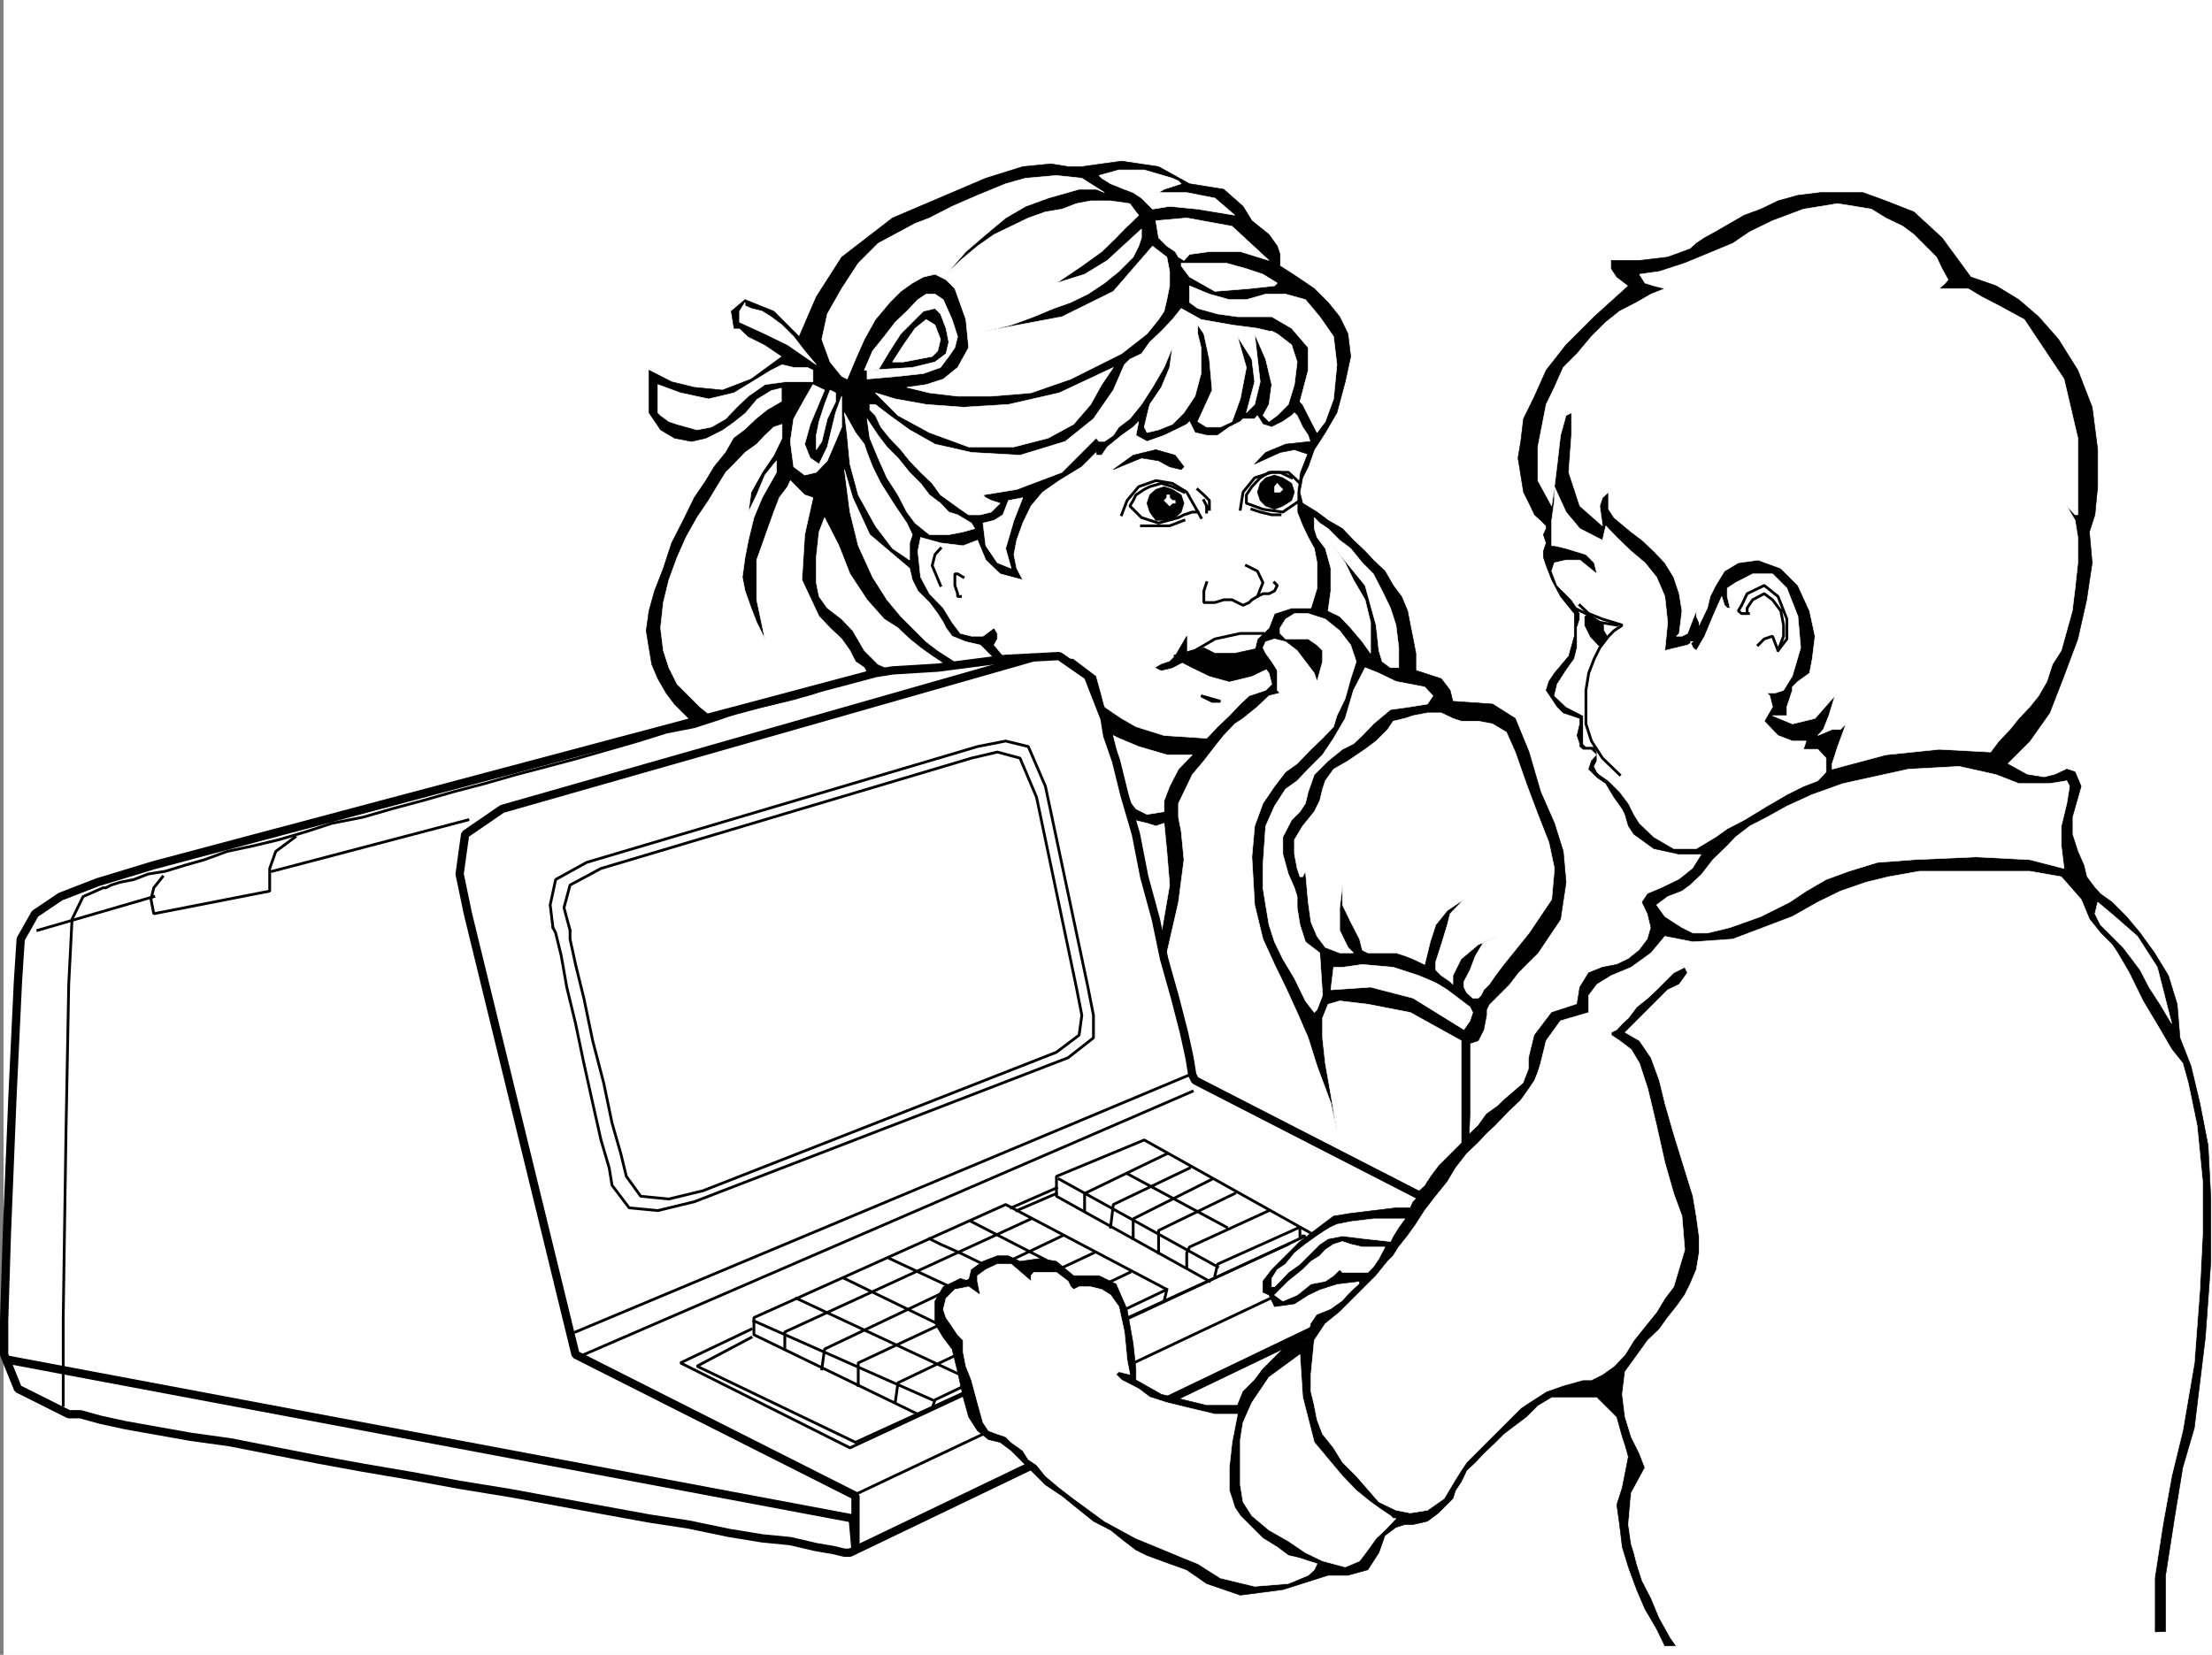
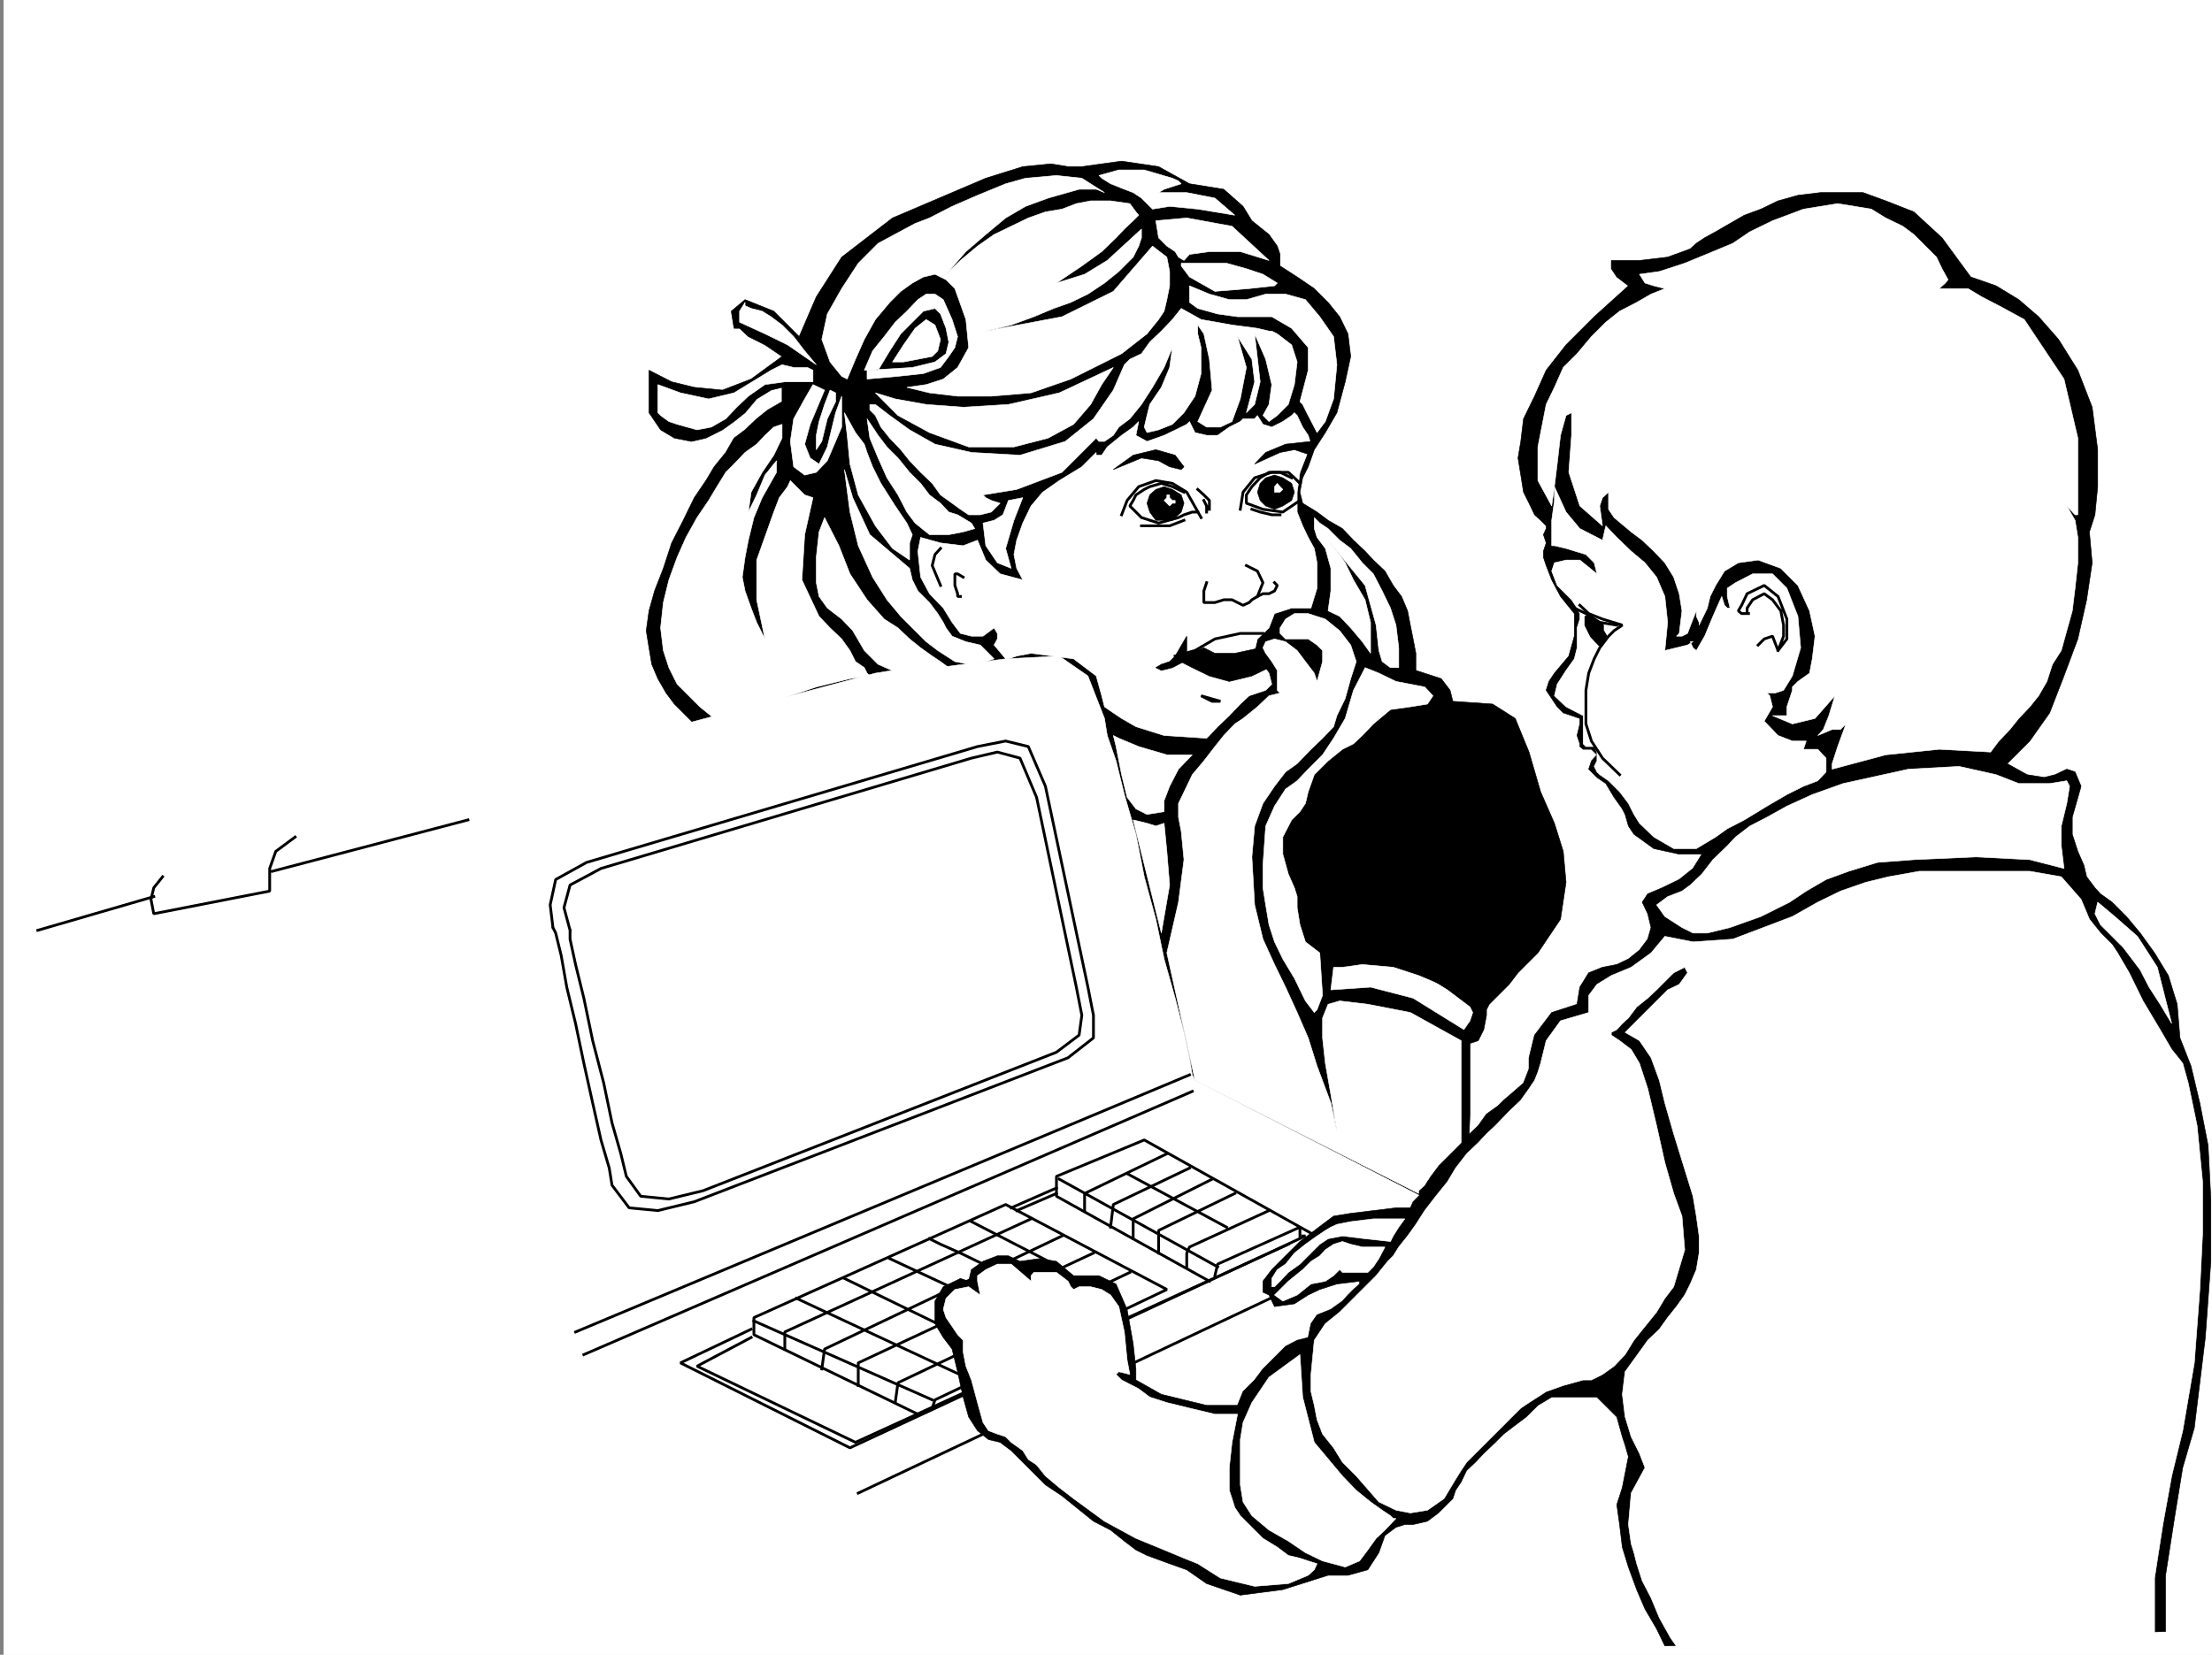
<svg xmlns="http://www.w3.org/2000/svg" width="3001.884" height="2246.297">
  <rect width="100%" height="100%" fill="#808080" stroke="none" />
  <defs>
    <clipPath id="a">
      <path d="M0 0h2997v2244.137H0Zm0 0" />
    </clipPath>
  </defs>
  <path fill="#fff" d="M4.869 2246.297h2997.015V0H4.87Zm0 0" />
  <g clip-path="url(#a)" transform="translate(4.869 2.16)">
    <path fill="#fff" fill-rule="evenodd" stroke="#fff" stroke-linecap="square" stroke-linejoin="bevel" stroke-miterlimit="10" stroke-width=".743" d="M.742 2244.137h2995.531V-2.16H.743Zm0 0" />
  </g>
  <path fill-rule="evenodd" stroke="#000" stroke-linecap="square" stroke-linejoin="bevel" stroke-miterlimit="10" stroke-width=".743" d="m1268.853 940.746-272.723 83.91-15.714-11.222-18.73-15.016-15.759-11.965-14.976-14.973-15.754-15.757-11.223-14.977-11.223-19.473-8.25-19.472-3.753-22.442-3.754-23.226 3.754-26.977 7.507-26.98 11.965-30.696 11.262-34.445 15.715-30.734 14.976-30.692 15.758-23.226 11.223-18.727 15.758-19.472 11.218-19.473 14.977-11.223 15.758-14.972 14.976-12.004 19.47-11.223v-19.473l-14.974 3.754-19.472 11.965-15.758 18.73-14.977 11.965-15.714 11.258-22.485 11.223-19.512 4.496-23.222-4.496-18.73-11.223-15.72-23.222V502.59l30.735 15.719 30.691 7.507 38.243 3.754 38.94-15.015 41.954-30.692-23.223-15.718-22.484-11.262-11.965-11.223h-7.508l-3.754-23.223 18.73-15.718 38.985 15.718 34.446 34.446 23.226-53.918 34.485-53.918 68.933-53.176 126.606-53.96 50.207-15.716 38.199-3.754 23.227 3.754h18.726l53.96-7.468 50.204 7.468 41.953 23.223 46.453 7.508 26.235 23.187 11.965 19.512 23.226 18.688 11.258 15.757 3.754 11.223v15.719l23.226 14.972 23.227 15.758 18.727 18.73 15.718 19.473 11.262 23.223 3.715 30.695-7.469 34.446-11.262 41.957-15.718 26.976-14.973 23.188-8.25 23.226-7.508 14.973-3.715 19.473 3.715 15.015 19.512 11.965 14.973 11.219 19.472 11.261 14.977 15.72 15.758 14.976 11.218 12.004 15.758 14.972 11.223 19.473 11.222 14.977 8.25 19.472 3.754 19.469 3.754 18.73 3.754 19.473v23.223l34.445 11.222 12.004 15.758 3.754 14.977 53.918 3.715 30.735 19.507 18.726 45.672 15.719 53.918 18.73 42.696 12.004 38.203 3.754 41.953-7.508 50.164-30.695 45.71-15.758 15.716-11.218 11.261-12.004 15.72-26.98 26.98-3.755 7.468v7.504l-3.715 19.473-7.507 14.976-11.22 3.754v95.871l-4.5 115.348-3.75 57.672-552.952-226.195zm0 0" />
  <path fill="#fff" fill-rule="evenodd" stroke="#fff" stroke-linecap="square" stroke-linejoin="bevel" stroke-miterlimit="10" stroke-width=".743" d="m1180.45 556.512 7.505 7.508 7.468 15.714 12.004 14.977 14.977 15.719 12.004 15.015 14.976 15.715 15.715 14.977 11.262 15.718 15.719 11.262 11.261 8.211 11.223 7.508h15.715l15.015-3.754 11.965-11.965-11.965-3.754-7.507-3.754-3.754-3.754 45.71-7.468 61.465-23.227 46.45-46.45 3.715 4.497h7.507l12.004-8.25 7.469-11.223 14.973-11.218 15.757-19.473 14.977-23.227 15.758-26.976 11.219-26.98-3.75 26.98-11.223 26.976-15.758 23.227-3.715 14.977-3.754 15.714 3.754 7.508 15.719-3.754 18.727-7.508 15.718-15.714 15.016-22.485 8.21-30.691v-35.23l-4.495-18.692v-12.004l8.25 12.004 7.508 34.45 3.754 41.952-19.512 42.66 12.004 7.504h18.726l15.758-7.504 11.223-30.695 8.25-42.695-12.004-41.957 19.472 30.734 3.754 30.692-11.222 41.957 11.222-11.223 7.508-30.734-7.508-65.141 14.977 34.45 8.25 34.444-3.754 26.981-8.21 14.977 8.21 8.21 11.258-8.21 14.976-14.977 8.25-26.98 3.754-30.692-7.507-23.226-19.473-14.977-7.504-3.754h-3.754l-15.719-3.754-34.449-4.496-41.992-7.465-26.942-15.015-12.003 15.015-14.973 15.715-15.758 14.977-11.223 15.718-15.757 7.508-7.47 7.469-14.972 34.484-26.98 38.946-38.239 30.691-61.425 18.73-65.926-3.753-49.461-11.223-34.445-19.473-26.98-19.468-19.473-14.977h-7.504zm0 0" />
  <path fill="#fff" fill-rule="evenodd" stroke="#fff" stroke-linecap="square" stroke-linejoin="bevel" stroke-miterlimit="10" stroke-width=".743" d="m1187.955 533.285 26.941 8.25 41.992 7.508 50.168 3.715 61.465-3.715 68.934-15.758 73.43-34.445-15.759 23.223-14.976 26.98-23.223 26.937-34.488 18.73-46.45 12.005h-61.425l-53.176-19.473-42.738-23.222zm-11.258 35.231 7.508 11.218 7.464 11.223 12.004 15.758 14.977 14.976 15.758 19.47 14.976 14.976 12.004 15.718 14.973 11.262 11.222 11.965 12.004 3.754 18.727 11.219 4.5 7.508-15.758 4.496-19.473 3.714h-26.195l-19.512-15.718-11.222-14.973-12.004-23.227-14.977-23.226-12.004-26.938-11.218-26.98zm211.297 107.094-12.004 30.69-11.223 38.204 7.508 26.976-18.77-7.503-15.718-23.188-3.754-30.734 15.015-3.754 11.965-7.465 7.508-19.473zm-242.032-115.344 15.016 26.976 11.965 15.719 3.754 11.223 7.508 19.472 11.218 22.48 19.473 30.696 15.758 23.223 7.469 15.718-3.715 11.262v23.227l-23.227-15.758-23.226-30.695-23.223-41.954-11.262-41.953-3.754-38.945zm0 0" />
  <path fill="#fff" fill-rule="evenodd" stroke="#fff" stroke-linecap="square" stroke-linejoin="bevel" stroke-miterlimit="10" stroke-width=".743" d="m1145.962 637.41 11.262 38.2 23.227 50.163 53.957 45.707 3.715 15.72 7.507 14.976 15.758 15.758 11.219 14.976 7.508 11.961 3.715 7.508 8.25 11.223 18.73 7.507 19.469 4.496 11.262 11.223 7.507 7.508-11.261 3.715-23.223 3.75-18.73-3.75-23.227-14.977-15.719-11.965-15.011-14.976-19.473-19.473-18.73-22.48-19.47-30.696-19.472-42.695-11.262-45.707zm0 0" />
  <path fill="#fff" fill-rule="evenodd" stroke="#fff" stroke-linecap="square" stroke-linejoin="bevel" stroke-miterlimit="10" stroke-width=".743" d="m1119.025 702.59 19.469 38.2 14.976 38.198 23.227 35.192 23.223 26.195 18.73 12.004 15.758 14.976 14.976 12.004 15.715 11.223 11.262 7.469 11.222 8.25-38.199 3.75-30.734 3.754-26.98-12.004-18.727-18.727-15.719-26.941-14.976-15.758-19.512-14.973-11.219-15.718-3.754-18.73v-34.446l3.754-34.45zm0 0" />
  <path fill="#fff" fill-rule="evenodd" stroke="#fff" stroke-linecap="square" stroke-linejoin="bevel" stroke-miterlimit="10" stroke-width=".743" d="m1103.267 675.61-11.223 50.163-3.754 61.426 23.227 49.461 14.973 15.719 15.758 14.976 11.222 15.72 7.508 14.976 11.965 8.25 3.754 7.504 3.754 3.754-26.98 3.714-45.708 11.262-46.453 15.719-41.953 11.223-34.445 12.003-15.758 3.75-19.473-15.753-14.976-14.977-15.758-15.719-11.219-22.48-7.508-23.227-3.754-30.695 3.754-34.445 7.508-30.735 11.219-30.691 12.004-26.98 14.976-26.938 15.758-23.227 11.223-18.73 12.004-19.473 11.218-11.258 14.977-15.718 15.758-11.223 11.222-12.004 12.004-11.223 11.22-3.754v18.73l-11.22 23.227-15.757 23.223-14.977 26.942-3.754 26.98 11.262-23.227 11.222-26.94 12.004-15.013 3.715-4.457v15.715l-19.473 34.45-11.222 26.98-7.508 30.691-4.496 23.227-3.754 26.976 3.754 18.692 8.25 23.226 7.508 19.47 11.222 22.483-11.222-53.175v-53.918l23.226-65.18 7.465-19.473 11.262-14.976 3.754-8.25 11.965 12.004 7.507 7.468zm0 0" />
  <path fill="#fff" fill-rule="evenodd" stroke="#fff" stroke-linecap="square" stroke-linejoin="bevel" stroke-miterlimit="10" stroke-width=".743" d="m1119.025 529.57-15.758-7.508-11.223 19.473-14.976 26.98-4.496 30.692 4.496 34.45 14.976 11.257 15.72-3.754 14.972-15.715 11.262-26.238 8.25-19.473v-41.953l-8.25 22.485-11.262 46.449-11.219 23.187-12.004-8.21-7.469-18.731 7.47-26.98zm-15.758-26.98v15.719h-38.203l-26.977 3.754-22.484 15.718-15.719 14.977-14.972 15.758-19.512 11.218-19.473 3.754-26.98-7.508-11.219-3.75-11.262-8.21-3.715-3.754v-38.203l30.696 11.222 38.238 8.25 34.445-8.25 30.735-18.73 19.472-11.965 14.973-7.504 15.758 3.754h18.73zm0 0" />
  <path fill="#fff" fill-rule="evenodd" stroke="#fff" stroke-linecap="square" stroke-linejoin="bevel" stroke-miterlimit="10" stroke-width=".743" d="m1126.49 529.57-7.465 19.473-7.508 23.187-3.754 18.727v19.473l7.508-11.223 7.465-30.691 11.262-23.227v-12.004zm-18.727-34.484-15.719-18.73-14.976-19.473-15.758-15.719-14.973-11.219-12.004-7.508-14.976-3.753-8.25-3.715v-4.496l-7.469 11.964v14.973l34.45 15.758 30.73 14.977zm65.18 7.504h18.726l15.758-26.235 14.977-23.187 15.719-15.758 15.011-14.973 15.719-3.753 7.508 7.507 7.469 19.47 3.754 18.73-3.754 15.718-14.977 11.262-30.73 7.469-61.426 3.75v11.965l41.953-3.715 34.484-3.75 23.227-8.25 11.223-14.977 8.25-12.004 3.753-14.976-7.507-23.184-11.965-26.98-11.262-7.508h-11.965l-11.258 7.508-14.976 15.718-15.758 14.973-14.976 19.473-15.715 19.472zm0 0" />
  <path fill="#fff" fill-rule="evenodd" stroke="#fff" stroke-linecap="square" stroke-linejoin="bevel" stroke-miterlimit="10" stroke-width=".743" d="m1211.181 491.371 14.977-23.226 15.719-22.485 15.011-11.96 11.965 7.464 7.508 19.473-3.754 15.718-7.508 7.508-19.469 3.754-19.472 3.754zm0 0" />
  <path fill="#fff" fill-rule="evenodd" stroke="#fff" stroke-linecap="square" stroke-linejoin="bevel" stroke-miterlimit="10" stroke-width=".743" d="m1391.748 241.91 41.953-3.71 34.445 3.71 30.734 19.512-11.222-4.496h-23.227l-41.992 11.965-30.691 11.222-26.98 15.758-26.981 22.442-26.977 23.226-26.98 30.73 19.511-18.726 23.227-19.473 22.48-15.757 23.227-11.223 23.223-11.219 23.226-8.25 22.485-3.754 19.468-7.469 19.473-3.753h26.98l26.196 3.753 8.25 11.223 3.754 4.496-7.508 7.508-11.965 11.219-11.258 11.965-19.472 18.73-26.981 19.473-34.445 23.222 38.199-11.964 30.734-18.727 46.45-42.7v11.966l-3.754 11.261-7.508 14.977-19.469 19.473-19.473 15.714-22.484 14.977-23.223 11.262-23.226 8.21-26.98 11.262-30.692 11.219-34.488 8.25 103.422-19.469 69.675-34.449 53.176-61.426 19.473 14.977 3.754 19.473v19.468l-3.754 18.73-3.715 15.72-7.508 11.261-15.719 19.469-34.484 26.941-68.934 34.446-53.96 18.73-53.919 4.496h-45.707l-38.199-4.496-30.734-7.469 26.234-3.754 23.227-7.507 19.472-15.715 14.977-26.98-3.754-38.16-14.976-41.958-12.004-12.004-14.977-7.468-15.719 3.714-15.011 8.25-15.72 11.262-14.976 14.977-19.472 23.226-15.012 26.938-11.965 26.98-11.262 26.938-7.468-3.715-15.758-19.469-11.219-30.734 7.465-34.446 19.512-34.449 22.484-34.445 26.937-26.98 50.208-26.977 19.511-7.469 30.692-15.758 34.488-14.976 38.2-15.719zm99.625-3.71 26.98-7.509h34.484l38.2 11.22 8.25 3.753 3.753 3.754-23.222 7.508-7.508 4.496h38.2l38.241 7.469 26.938 23.226-50.203-8.25-38.2-3.754-23.226 3.754-14.977-14.976-11.261-7.47-11.965-4.495-18.727-7.508-12.004-7.508zm77.183 61.425 41.953-3.754 61.465 11.219 50.168 46.453-38.945-12.004h-41.953l-26.98 3.754-7.509 8.25-7.468-4.496-4.496-7.508-11.258-7.469-11.223-11.261zm38.199 57.672h57.711l26.98 7.469 22.485 7.504 19.469 11.964-3.754 3.754-34.445 3.754-46.45 3.754-34.488-19.512-11.222-14.972v-3.715zm0 0" />
  <path fill="#fff" fill-rule="evenodd" stroke="#fff" stroke-linecap="square" stroke-linejoin="bevel" stroke-miterlimit="10" stroke-width=".743" d="m1614.263 387.988 26.98 11.223 26.977 7.508h23.227l26.199-7.508h26.977l26.98 7.508 19.473 23.226 18.726 26.938 4.496 38.203-4.496 46.45-11.222 30.694-11.22 15.012-12.003-23.222-7.508-14.977-3.715-3.754 11.223-42.7v-30.73l-22.484-26.199-26.977-15.715h-46.453l-26.977-3.754-26.98-7.507-11.223-8.211zM1760.38 564.02l7.47 15.714 7.507 11.223 3.754 12.004-14.977 38.2-3.754 26.94v26.981l7.47 18.727 7.507 15.718 8.25 14.977 3.754 19.473v34.484l-8.25 26.941h-26.238l-23.227 7.508-7.504 19.469-15.719 14.976-3.754 15.72 7.508 14.976 11.965 15.754 3.754 14.976-8.25 8.25-11.223 3.715-11.222 3.754-12.004 11.223-14.977 15.757-15.754 14.973-11.222 11.965-3.754 3.754-57.672-3.754-38.242-11.965-19.47-11.223-11.222-7.503-12.004-8.25-3.753-14.977-7.47-26.941-30.73-23.223-57.715-7.508-19.468 3.754-11.223 3.754h-3.754l-15.719-18.73 4.457-8.25v-7.508l-4.457-7.47-15.015 11.224h-15.719l-14.973-3.754-11.261-14.977-11.965-19.469-18.727-19.472-12.004-22.446-3.754-35.226 3.754-18.73 26.977 7.507 30.695 3.754 19.512-7.508 11.219 26.98 19.472 18.727 30.735 8.211-8.25-15.719-3.754-18.726 3.754-19.473 8.25-23.226 11.218-23.223 15.758-18.73 22.485-15.72 30.691-18.726 19.512-19.472v3.753h7.469l7.507-11.222 19.473-15.758 15.715-11.223 7.508-7.504-3.754 18.727 15.015 8.25 23.227-8.25 23.223-11.223 7.468-3.754 3.754-3.75 7.508 15.012 15.719 3.715h14.976l15.754-11.223 14.977-7.504 3.754-3.714h15.718l3.754-4.496 7.508 11.96 11.965 3.754 15.012-7.504 11.965-8.21 3.754-3.754zm0 0" />
  <path fill="none" stroke="#000" stroke-linecap="square" stroke-linejoin="bevel" stroke-miterlimit="10" stroke-width="3.754" d="m1522.107 698.836 7.504-19.473 15.719-18.73 23.226-8.25 22.48 3.754 19.473 11.965 19.473 34.488" />
  <path fill="none" stroke="#000" stroke-linecap="square" stroke-linejoin="bevel" stroke-miterlimit="10" stroke-width="3.754" d="m1606.755 668.102-15.718-7.47-14.973-4.495-15.758 4.496-7.469 3.754-11.261 7.468-3.754 7.508-4.496 7.47 15.757 15.757 23.227 7.465 26.977-7.465 7.468-3.754 11.262-3.754h7.469m0-30.695 8.25 7.468 7.508 7.508v11.965m-7.508-11.965 3.754 7.469v8.25" />
  <path fill-rule="evenodd" stroke="#000" stroke-linecap="square" stroke-linejoin="bevel" stroke-miterlimit="10" stroke-width=".743" d="m1579.818 660.633-11.262 3.754-8.25 7.468-3.715 11.262 3.715 11.965 8.25 11.219h22.48l12.004-11.219 3.715-11.965-3.715-11.262-12.003-7.468zm149.828-15.719-12 3.715-7.469 7.508-3.754 11.965 3.754 11.261 7.469 7.469 12 4.496 11.262-4.496 11.965-7.469 3.753-11.261-3.753-11.965-11.965-7.508zm0 0" />
  <path fill="#fff" fill-rule="evenodd" stroke="#fff" stroke-linecap="square" stroke-linejoin="bevel" stroke-miterlimit="10" stroke-width=".743" d="M1733.4 668.102h3.754l3.754-3.715-3.754-3.754-3.754-4.496-3.754 4.496v7.469zm-146.113 18.73 3.75-3.715h3.754v-3.754h-3.754l-3.75-3.754v-3.754h-3.754v3.754l-3.715 3.754 3.715 3.754zm0 0" />
  <path fill="none" stroke="#000" stroke-linecap="square" stroke-linejoin="bevel" stroke-miterlimit="10" stroke-width="3.754" d="m1683.197 691.328 3.754-23.226 15.718-19.473 23.227-7.469h22.48l8.25 7.469 7.508 7.508" />
  <path fill="none" stroke="#000" stroke-linecap="square" stroke-linejoin="bevel" stroke-miterlimit="10" stroke-width="3.754" d="m1752.873 648.629-15.72-7.469h-15.01l-11.966 7.469-11.262 12.004-7.468 11.222v11.262l22.484 8.211 26.977 3.754 23.226-15.719M1606.755 706.3l-19.468 7.509h-38.204m149.833-22.481 11.261 3.754 15.719 3.754h11.258m-99.664 92.117-3.754 11.223v15.758h15.016l11.964-3.754h11.258l7.469 3.754 7.508 3.714 8.25-3.714 3.715-3.754 7.507-4.496 7.508-3.754h8.211l7.504-3.754 3.754-7.469-3.754-3.754" />
  <path fill="none" stroke="#000" stroke-linecap="square" stroke-linejoin="bevel" stroke-miterlimit="10" stroke-width="3.754" d="m1691.447 767.73 14.976 7.504 7.508 15.72-7.508 18.73m-111.633 80.898 26.981-7.508 26.98-15.719 34.446-7.507h30.734" />
  <path fill-rule="evenodd" stroke="#000" stroke-linecap="square" stroke-linejoin="bevel" stroke-miterlimit="10" stroke-width=".743" d="m1594.79 894.336 23.227 11.965 23.227 11.258 26.976 7.468 30.695-7.468 23.227-11.258 3.754-4.5h-3.754l-11.965-22.442-34.488 7.47h-26.938l-15.015-7.47zm0 0" />
  <path fill-rule="evenodd" stroke="#000" stroke-linecap="square" stroke-linejoin="bevel" stroke-miterlimit="10" stroke-width=".743" d="M1610.51 863.602v19.472l-3.755 14.977-15.718 8.25-14.973 3.75-7.508-3.75 7.508-4.5 11.223-3.75 7.504-7.469zm19.472 80.898 15.016 7.508h11.218zm0 0" />
  <path fill="none" stroke="#000" stroke-linecap="square" stroke-linejoin="bevel" stroke-miterlimit="10" stroke-width="3.754" d="m1629.982 944.5 15.016 7.508h11.218zM1276.36 744.504l-7.507 8.25-3.754 14.976 11.262 26.977m30.695-11.223-7.469-4.496h-3.754v15.719l3.754 11.223v3.754h3.754" />
  <path fill-rule="evenodd" stroke="#000" stroke-linecap="square" stroke-linejoin="bevel" stroke-miterlimit="10" stroke-width=".743" d="m1510.884 637.41 26.938-19.473 30.734-7.507 26.235 7.507 11.964 15.72-3.715 3.753-15.753-3.754-14.977-8.21-23.226-3.755zm191.786-7.508 14.976-15.718 26.977-11.223 34.488-3.754 4.496 7.508-4.496 11.222-22.485-7.507-19.472 3.754zm0 0" />
  <path fill="#fff" fill-rule="evenodd" stroke="#fff" stroke-linecap="square" stroke-linejoin="bevel" stroke-miterlimit="10" stroke-width=".743" d="m1783.607 702.59 7.469 7.465 11.257 7.508 15.72 15.718 14.976 11.223 15.758 19.473 14.972 15.011 12.004 23.188 11.223 23.226 7.508 23.223 3.754 30.734v26.942h-11.262l-11.223-8.25-4.496-14.977-3.754-34.449-14.972-53.918-50.207-61.426 11.964 14.977 11.262 15.719 11.223 23.222 15.758 26.98 7.464 30.692v41.957l-11.218-15.719-15.758-18.73-14.977-15.719-15.719-7.504 3.754-26.98V771.48l-7.507-26.976-11.22-14.977-3.753-11.965zm49.422 173.015 7.508 22.446-7.508 23.222-7.469 26.98-11.262 23.227-4.496 14.973-14.976 15.719-15.715 14.976-18.73 19.473-15.758 11.258-14.977 19.473-15.715 23.226-11.262 30.691-3.753 41.958 3.753 65.14 11.262 46.45 15.715 34.445 14.977 30.734 15.757 34.445 14.977 34.45 12.004 38.199 18.726 50.207 8.211 38.16-8.21-49.422-7.508-42.699-3.754-34.445v-26.98l7.508-18.688 15.718-4.496 38.242 4.496 57.672 11.218 68.934 38.204v138.57l-14.977 14.976-15.757 15.715-11.223 14.977-7.504 12.004-8.254 7.469v3.753l-303.414-153.546-38.238-173.016 15.754-68.895 7.468-57.672-3.714-38.203-3.754-19.472v-18.727l11.222-23.226 7.508-15.758 15.719-18.688 15.016-19.472 11.964-15.016 14.973-15.719 11.262-7.469 19.472-15.753 15.72-14.977 15.01-3.754-3.753-3.715v-26.98l-7.504-12-8.25-11.223-3.715-7.469 3.715-8.25 12-3.754 14.977 3.754 15.757 11.965 11.223 14.977 12.004 15.754 3.754 11.222 7.465-26.976v-14.977l-7.465-7.469-12.004-8.25h-30.734l-7.47-7.507v-7.47l7.47-12.003 12.004-7.465h18.73l23.223 7.465 19.472 15.758zm-314.676 126.567 26.977 11.262 38.203 11.222h34.484l-18.73 19.469-12 23.227-7.47 19.472v14.977l-23.226 3.75-15.015-7.504-11.965-15.719-7.504-30.734-7.508-38.16-3.715-15.016zm19.469 110.848 18.77 4.496 11.964 3.754 11.262-3.754 3.715 38.203 3.754 45.707-11.223 65.14zm0 0" />
  <path fill="#fff" fill-rule="evenodd" stroke="#fff" stroke-linecap="square" stroke-linejoin="bevel" stroke-miterlimit="10" stroke-width=".743" d="m1852.54 906.3 18.727 7.505 23.227 11.222 38.945 7.508 11.258 11.965-7.508 11.223-23.223 3.754-26.98 3.753-23.227 19.47-14.972 15.718-12.004 11.262-14.977 7.468-19.472 15.758-18.727 18.688-8.25 23.226-3.754 15.758-7.469 11.223-11.261 11.219-11.965 23.226v23.227l7.469 26.976 8.25 18.73 3.753 11.965v14.977l3.754 23.223 7.469 23.226 19.473 14.977 3.75 57.672-7.465 19.472-3.754 3.75-12.004-15.714-14.976-30.735-15.72-26.195-11.261-23.227-7.504-23.226-4.496-26.977-3.715-23.187v-30.735l3.715-53.176 12-26.976 14.977-23.188 15.757-11.261 14.977-15.719 19.469-19.469 14.976-22.484 15.758-26.942 11.223-38.199 12.004-23.226zm0 0" />
-   <path fill="#fff" fill-rule="evenodd" stroke="#fff" stroke-linecap="square" stroke-linejoin="bevel" stroke-miterlimit="10" stroke-width=".743" d="m1917.72 971.48 19.469-3.753h18.73l15.758 7.503 11.223 3.715h23.223l19.472 3.754 18.73 11.223 12.005 26.98 14.972 42.696 15.758 41.953 14.977 38.203 7.468 35.187-3.715 41.957-30.734 45.668-18.726 23.227-15.72 19.469-11.26 14.976-8.25 12.004-7.47 7.469-3.753 7.508-3.754 3.754h-7.504l-8.215-7.508-3.75-7.469v-7.508l8.25-15.719 7.465-19.468 11.261-18.73 19.473-7.509-26.98 11.262-23.223 19.473-11.223 22.441v12.004l-3.754-3.754-12.004-8.25-7.468-7.469v-11.257l7.468-23.188 8.25-26.98 3.754-14.973 18.73-19.473-22.484 14.973-15.718 19.473-7.508 23.226-7.504 30.692-15.719-7.465-11.261-4.496-11.965-3.754h-38.2l-7.507-3.754-3.754-14.977-12.004-23.226-11.223-23.223v-26.941l-3.754 30.695v30.73l11.262 23.188 7.469 7.508h-18.73l-19.473-7.508-11.22-14.977-8.25-19.472-3.753-26.938-3.754-41.957-3.754 7.47h-3.715l-3.754-11.224-3.753-19.468V1140l11.222-18.73 15.758-19.47 7.469-14.976 3.75-15.718 3.754-11.262 11.222-15.719 19.512-11.219 23.227-15.758 14.972-11.222 15.719-15.719 7.508-11.262 15.719-3.715zm0 0" />
  <path fill="#fff" fill-rule="evenodd" stroke="#fff" stroke-linecap="square" stroke-linejoin="bevel" stroke-miterlimit="10" stroke-width=".743" d="m1809.802 1313.016-3.715 30.695 53.918-3.715 57.715 14.977 68.934 42.695 8.25-12.004 3.715-11.223-3.715-7.503-30.735-23.227-12.004-7.469-7.468-3.754-19.512-8.25-34.445-11.222-41.953-3.754-26.98 3.754zM208.658 1174.445l-76.403 23.227-50.203 19.473-34.488 23.226-19.469 34.445-3.754 57.672-7.468 157.301-7.508 184.238-3.754 119.098v45.71l18.73 46.411 68.934 34.485h15.758l26.937 7.468 34.489 7.508 41.953 7.469 46.449 8.25 53.96 7.508 56.93 11.222 61.426 12 61.465 11.223 65.922 11.223 65.18 12.004 68.933 11.222 65.18 12.004 61.465 11.219 61.426 11.222 53.957 8.25 53.921 11.223 45.708 7.508 38.238 3.754 35.191 8.21 22.48 3.755 15.72 3.754h7.507l887.14-426.192-418.839-214.972-3.754-7.47-3.754-23.222-7.508-34.45-11.964-46.448-14.973-53.176-11.262-53.961-15.719-57.672-11.261-57.672-15.72-53.918-11.257-45.668-11.965-34.488-3.754-23.188-22.484-57.671-38.941-26.977-72.688 3.754-92.16 11.965-61.426 3.75-23.226 3.754zm0 0" />
-   <path fill="none" stroke="#000" stroke-linecap="square" stroke-linejoin="bevel" stroke-miterlimit="10" stroke-width="11.222" d="m208.658 1174.445-76.403 23.227-50.203 19.473-34.488 23.226-19.469 34.445-3.754 57.672-7.468 157.301-7.508 184.238-3.754 119.098v45.71l18.73 46.411 68.934 34.485h15.758l26.937 7.468 34.489 7.508 41.953 7.469 46.449 8.25 53.96 7.508 56.93 11.222 61.426 12 61.465 11.223 65.922 11.223 65.18 12.004 68.933 11.222 65.18 12.004 61.465 11.219 61.426 11.222 53.957 8.25 53.921 11.223 45.708 7.508 38.238 3.754 35.191 8.21 22.48 3.755 15.72 3.754h7.507l887.14-426.192-418.839-214.972-3.754-7.47-3.754-23.222-7.508-34.45-11.964-46.448-14.973-53.176-11.262-53.961-15.719-57.672-11.261-57.672-15.72-53.918-11.257-45.668-11.965-34.488-3.754-23.188-22.484-57.671-38.941-26.977-72.688 3.754-92.16 11.965-61.426 3.75-23.226 3.754zm0 0" />
-   <path fill="none" stroke="#000" stroke-linecap="square" stroke-linejoin="bevel" stroke-miterlimit="10" stroke-width="3.754" d="m1180.45 917.559-15.718 3.714-15.016 3.754-23.226 7.508-23.223 8.211-26.2 7.508-30.73 7.469-35.23 7.507-34.445 12-34.489 11.223-38.199 7.469-38.203 12.004-38.98 11.222-41.954 12.004-41.957 11.22-42.695 11.222-41.957 12.004-42.734 11.222-41.953 12.004-41.957 11.223-38.942 11.258-41.957 8.21-34.484 11.262L378 1140l-34.488 8.25-35.187 7.469-30.735 11.261-26.234 7.465-26.941 8.25-23.227 3.754-19.512 7.469-18.726 3.754-11.965 3.754-7.508 3.754h-3.754l-26.98 11.964-14.973 30.692-4.496 88.406-3.754 202.969-3.715 249.418v119.098" />
-   <path fill="none" stroke="#000" stroke-linecap="square" stroke-linejoin="bevel" stroke-miterlimit="10" stroke-width="11.222" d="m13.119 1846.3 1144.105 214.973 3.754 42.7v-73.391l-379.894-191.746-146.079-598.465-11.261-53.922 7.507-53.957 50.204-34.445 714.043-203.711" />
  <path fill="none" stroke="#000" stroke-linecap="square" stroke-linejoin="bevel" stroke-miterlimit="10" stroke-width="3.754" d="m51.318 1262.852 157.34-45.707m161.093-34.45 265.254-69.675m-414.343 77.144-12.004 15.016-3.754 15.718 3.754 19.473 157.34-30.734v-30.696l8.25-23.222 26.234-19.473m349.906 122.852-3.754-30.73 7.469-34.45 41.992-23.227 530.473-157.257 38.2-7.508 30.73 7.508 23.226 53.918 57.672 272.644 7.508 38.2v30.695l-34.484 26.98-507.247 195.461-49.422 12.004-38.984-3.754-23.223-30.695-3.753-23.227-11.223-38.2-11.262-50.163-11.965-53.961-11.257-53.918-11.965-49.422-7.508-42.695-7.508-30.735-3.715-7.468" />
  <path fill="none" stroke="#000" stroke-linecap="square" stroke-linejoin="bevel" stroke-miterlimit="10" stroke-width="3.754" d="m773.615 1262.852-8.25-30.73 8.25-30.696 41.953-22.485 502.746-149.789 35.191-8.25 30.735 8.25 22.48 53.176 53.957 257.668 7.469 38.2-3.715 26.94-30.73 23.227-479.524 187.992-46.449 11.262-38.203-3.754-19.508-26.98-7.469-30.692-12.004-41.957-11.222-53.918-15.016-57.672-11.965-57.671-11.257-45.711-7.47-34.446v-11.964m840.649 196.242-833.18 349.008m836.934-326.562-825.676 357.296m372.391 187.992 787.433-372.273m-932.808 149.832-95.91 45.668 230.023 115.347 618.133-287.62h-3.754M1433.7 1612.64l-61.425 26.942" />
  <path fill="none" stroke="#000" stroke-linecap="square" stroke-linejoin="bevel" stroke-miterlimit="10" stroke-width="3.754" d="m1019.357 1815.61-73.43 38.94 215.051 103.384 587.399-268.891M1433.7 1620.11l-53.956 23.226" />
  <path fill="none" stroke="#000" stroke-linecap="square" stroke-linejoin="bevel" stroke-miterlimit="10" stroke-width="3.754" d="m1245.63 1919.73-222.52-107.875v-23.226l341.657-153.547 218.766 115.348-314.68 149.832-3.754 11.219" />
  <path fill="none" stroke="#000" stroke-linecap="square" stroke-linejoin="bevel" stroke-miterlimit="10" stroke-width="3.754" d="M1065.064 1831.328v-23.226l334.148-153.547m-283.941 203.75 3.754-26.977 322.183-153.547m-276.476 203.009v-30.735l319.172-149.047m-269.008 202.969 3.754-26.942 314.676-149.793m-510.216 65.883 241.99 107.137m-184.317-137.828 237.531 110.847m-172.352-137.828 141.621 68.934m-80.156-95.871 115.387 53.918" />
  <path fill="none" stroke="#000" stroke-linecap="square" stroke-linejoin="bevel" stroke-miterlimit="10" stroke-width="3.754" d="m1261.388 1681.535 14.973 7.508 26.98 11.965 30.692 14.973 26.98 11.261 11.262 4.457m-53.961-73.39 119.14 61.425m341.656-45.707-226.273-126.566-119.136 49.422v26.98l207.543 115.344" />
  <path fill="none" stroke="#000" stroke-linecap="square" stroke-linejoin="bevel" stroke-miterlimit="10" stroke-width="3.754" d="M1471.9 1643.336v-23.227l111.633-53.918m-76.403 99.625 3.754-30.734 103.38-49.422m-76.442 95.875v-26.98l107.176-53.918m-72.688 100.371v-30.695l103.379-50.204m-65.179 99.625v-18.726l3.753-8.25 107.88-49.422m-73.391 88.364 3.714-15.72 111.668-50.164v11.965m-326.679-77.144 215.011 119.097m-122.856-126.566 134.856 72.648" />
  <path fill-rule="evenodd" stroke="#000" stroke-linecap="square" stroke-linejoin="bevel" stroke-miterlimit="10" stroke-width=".743" d="M2309.58 1159.473h-30.735l-34.445-7.508-26.98-19.473-7.508-11.223-4.496-15.718-3.754-7.504-11.22-15.719-11.222-18.73-12.004-8.25-11.222-11.223 3.715-11.219 7.507-8.25-7.507-7.508h-11.223l-4.496-3.714v-3.754l-3.754-11.262 3.754-15.719v-7.469l-22.48-7.503-8.25-8.25-7.47-11.223-7.507-11.223 3.754-12.004 7.468-11.222 19.512-23.223 7.465-26.98V832.91l-18.727-23.226-11.964-22.485-7.508-19.469-3.754-11.222v-8.25l3.754-11.223-3.754-11.262 3.754-8.21v-3.754l-7.508-7.508-8.211-7.465-7.508-15.719-7.508-15.015-3.71-23.188-3.754-23.223 3.753-22.484 3.711-30.691 15.016-30.735 15.719-35.191 26.98-34.445 38.2-38.2 46.449-41.957-15.715-12.004-7.508-11.218v-11.223h38.2l38.238-4.496 30.695-11.223 8.25-7.508 11.262-7.507 14.972-8.211 19.473-11.258 19.473-11.223 22.484-8.25 23.223-11.222 26.98-7.508 30.73-3.715h57.676l30.73 11.223 38.2 14.976 38.242 35.188 38.942 53.175 34.449 12.004 30.73 18.73 26.98 23.227 26.981 30.692 26.235 41.953 19.472 50.168 7.469 57.672v50.203l-3.715 38.203-7.508 23.223 3.754 41.918-7.508 50.203-11.964 53.175-18.766 50.204-19.473 50.168-26.98 38.199-30.692 30.695 26.977 14.973 23.227 3.754 14.976-3.754 15.715-7.469 11.262 3.754 8.21 19.473-11.964 41.953v23.187l7.508 23.227 8.21 18.726 3.754 15.72 11.262 15.015 7.469 8.21 15.758 11.262 19.468 19.473 18.73 22.441 19.474 26.98 18.726 30.692 12.004 38.985 3.754 45.668 14.976 38.199 11.965 50.207 11.262 57.672 3.75 72.648v84.61l-7.504 103.382-14.976 122.852-15.758 53.918-11.223 68.894-12.004 77.145v76.402l-679.554 19.473-11.223-23.227-15.758-26.941-11.223-26.234-11.261-30.696-8.25-26.976-3.715-30.696-3.75-26.976 7.465-23.227 8.25-41.914-4.496-15.758-3.754-11.222-7.465-26.98-26.98-26.938h-61.426l-18.73 11.219-15.759 15.718-14.972 11.262-15.72 11.965-11.26 11.262-15.72 14.972-11.261 11.965-11.965 11.262-7.504 15.719-7.508 11.222-3.715 11.262-19.511 19.469-14.977 11.222-19.469 4.496h-11.261l-11.965 3.754-14.977 11.223-8.25 23.227-14.973 23.222-26.98 7.469h-26.98l-61.426 19.473-57.711 7.507-45.707-15.718-26.98-18.73-23.223-8.25-30.696-11.223-15.015-7.504-15.72-11.965-18.726-14.977-23.226-12.004-23.227-18.73-19.468-15.715-22.485-14.976-15.758-15.758-14.972-14.977-15.72-15.715-15.015-11.222-15.718-3.754-14.973-12.004-12.004-18.73-7.508-26.938-7.469-34.45-7.507-30.73-11.965-15.719-11.262-18.73v-30.691l11.262-19.473 15.719-7.508 7.507-3.754 11.223 3.754 3.75-15.719 15.719-11.261 19.472-7.465h15.016l15.719 7.465 26.234-3.711 23.227 3.71 23.226 19.473h34.446l23.226 11.262 15.012 34.445 8.21 46.453 3.755 34.446v14.976l34.488 19.473 30.691 7.508 30.735 7.465h41.953l7.508-18.727 15.718-15.719 11.262-14.976 15.715-15.72 14.977-15.01 15.757-8.212 14.977-3.754 3.754-18.73 8.25-11.965 18.726-7.508 15.72-11.218 7.507-8.25 7.469-7.508 8.25-7.47v-3.753l-30.735 3.754-23.222 7.469-15.72 7.508-18.73 11.964-26.98 3.754-7.504-15.718-8.21-3.754v-14.977l11.964-15.719 18.727-18.726 19.511-19.473 14.977-11.262 15.715-11.964 14.976-11.223 23.227-3.754 30.73-3.75 30.735-3.754h19.472l3.754-8.25 11.219-11.223 8.25-15.718 14.977-14.977 12.003-15.758 14.977-14.972 11.258-15.72 15.719-14.976 11.222-15.718 15.758-11.258 7.508-7.469 26.937-23.227 7.508-19.472v-14.973l7.508-30.734 23.227-30.696 34.445-11.218 3.754-23.227 12.004-19.473 18.73-7.507 19.473-3.754 15.715-7.465 14.976-12.004 11.262-14.977 4.496-15.718-4.496-18.727-7.508-15.719 7.508-11.261 19.473-8.211 23.222-11.262 18.73-14.977zm0 0" />
  <path fill="#fff" fill-rule="evenodd" stroke="#fff" stroke-linecap="square" stroke-linejoin="bevel" stroke-miterlimit="10" stroke-width=".743" d="m2643.728 379.738-8.21-14.972-7.509-15.72-30.734-30.733-14.973-11.223-23.226-11.219-19.473-12.004-22.48-3.754-23.227-3.715-46.45 7.47-41.956 15.757-30.73 14.973-23.227 15.718-26.977 11.223-38.203 15.758-34.484 11.223-26.98 3.75 7.507 11.964 12.004 3.754 14.977 3.754-18.731 7.469-19.473 11.262-23.226 11.964-18.727 14.973-19.511 19.473-19.473 23.226-18.727 18.73-12.004 26.977-11.222 23.227-11.223 57.672v45.668l18.73 34.45 3.715-26.2 3.754-30.73 4.496-38.946 7.508-26.937 7.465-3.754v30.691l-3.71 50.203 14.972 45.672 30.734 26.977-3.754-26.977 3.754-11.223 8.211-7.507v23.226l7.508 11.262 23.222 19.469 14.977 11.222 15.758 14.977 14.976 15.719 12 19.507 7.47 22.446 3.753 23.226-3.754 30.692-3.754 3.754h7.508l7.508-3.754 7.469-19.473 4.496-11.219v-3.754 11.258l3.754 8.211v3.754l11.222-23.223 3.754-15.718 7.504-14.977 12.004-19.473 18.73-11.257 26.942-3.715 30.73 11.218 23.227 23.227 15.758 34.45 7.468 34.445-3.753 30.734-3.715 19.469-15.758 11.222-7.508 7.508v4.496l-7.469 22.446v12.003h-19.472l26.941 11.22 30.734-7.47 26.977-30.73-8.25 26.98-7.469 18.727-7.508 8.211 19.473-8.211h11.262l7.469-7.508-11.223 30.735-7.508 23.187v7.504l72.688-19.469 72.687-7.508 69.676 3.754 11.223-14.976 15.015-15.719 11.961-14.977 14.977-15.753 12.004-14.977 11.222-19.473 7.508-23.226 12.004-18.727 7.465-26.941 7.508-26.977 3.754-30.695 3.753-34.484v-34.45l-3.753-23.226-11.262-19.469 11.262 12.004h3.753V594.71l-18.765-80.156-53.922-80.856-34.484-18.73-23.227-12.004-18.727-11.223h-38.945l8.25-7.508zm0 0" />
  <path fill="#fff" fill-rule="evenodd" stroke="#fff" stroke-linecap="square" stroke-linejoin="bevel" stroke-miterlimit="10" stroke-width=".743" d="M2105.79 737.035v-30.734l3.715-26.938v-18.73l15.758 34.449 18.727 22.48 30.734 15.72 4.496-19.473 14.977 15.718 19.468 18.73 18.731 15.72 15.758 19.507 11.222 26.2 3.75 35.187-3.75 38.203 30.73-7.469 7.47-4.496h-3.754l3.754 8.25 4.496 3.715 11.261-19.472 11.223-26.942 8.25-18.726 3.75-8.25 3.754 11.964 3.715 3.754h3.754l-3.754-15.718V798.46l11.262-7.508 23.226-11.965h26.977l19.472 19.473 14.977 38.2 3.754 42.698-11.262 38.2-11.965 19.472-11.261 3.715h-11.22l3.75 3.754 3.755 14.977-11.258 19.468 18.726 19.473 19.473 7.508h18.77l-3.754 11.222h19.468l11.223 12.004v18.727l-11.223 11.965-19.468 7.508-22.485 11.222-26.976 15.719-30.735 18.727-23.226 12.003-15.719 11.223-26.234 15.719h-30.696l-26.976-15.719-19.512-18.73-7.469-11.965-7.507-14.973-11.965-15.758-15.012-14.976-11.965-8.25-3.754-3.715-3.754-7.508 3.754-7.465v-12.004l-3.754-7.468h-11.222l-3.754-3.754v-38.2l-23.223-12.003-15.758-14.977 3.754-15.719 12.004-18.73 11.219-15.715 3.754-14.977v-26.98l3.754-12.004v-7.465l-3.754-7.508-7.508-11.222-19.469-19.473-7.469-19.473 3.715-11.257 15.758-3.715h18.727l23.226 18.726-3.754-15.011-11.222-11.223-26.977-8.25-15.758-3.715h-3.715zm0 0" />
  <path fill="none" stroke="#000" stroke-linecap="square" stroke-linejoin="bevel" stroke-miterlimit="10" stroke-width="3.754" d="m2143.99 821.648 12.004 11.262 18.73 7.465 26.938 8.25-11.22 7.508-7.507 7.469-11.965 15.757-7.508 14.977-7.468 19.469-3.754 23.226V982.7l7.469 23.227 15.015 23.226 23.223 22.442" />
  <path fill="none" stroke="#000" stroke-linecap="square" stroke-linejoin="bevel" stroke-miterlimit="10" stroke-width="3.754" d="m2136.482 825.402 15.758 7.508 18.73 11.961 23.227 3.754" />
  <path fill-rule="evenodd" stroke="#000" stroke-linecap="square" stroke-linejoin="bevel" stroke-miterlimit="10" stroke-width=".743" d="M2152.24 836.66v11.965l7.469 14.977 11.261 12.003 8.25-12.003-4.496-7.47v-7.507l-7.508-3.754zm0 0" />
  <path fill="none" stroke="#000" stroke-linecap="square" stroke-linejoin="bevel" stroke-miterlimit="10" stroke-width="3.754" d="M2152.24 836.66v11.965l7.469 14.977 11.261 12.003 8.25-12.003-4.496-7.47v-7.507l-7.508-3.754zm260.719 46.414 7.507-19.472v-14.977l-3.754-19.469-11.222-14.976-11.258-8.25-15.719 8.25-7.508 11.222v7.508h3.754-11.222l-4.496-3.754 4.496-7.508 7.468-15.718 23.227-11.223 18.727 14.977 12.003 30.691v26.98l-12.003 15.72-7.47-19.473-11.257 3.753-8.25 8.25" />
  <path fill="#fff" fill-rule="evenodd" stroke="#fff" stroke-linecap="square" stroke-linejoin="bevel" stroke-miterlimit="10" stroke-width=".743" d="m2282.6 1209.637-19.474 7.508-14.972 11.222 11.223 15.758 23.222 14.973 14.977 7.468h19.472l30.73-7.468 41.958-14.973 38.98-19.473 22.485-15.015 26.937-15.719 30.735-11.223 38.98-12.004 49.422-3.71 84.691-3.754 72.649 3.754 46.453 11.96-3.715-30.691v-26.98l7.465-30.692 3.754-23.226-3.754-7.508-23.223 3.754h-41.957l-30.73-12.004-50.164-11.223-68.934 3.754-88.445 19.473-41.953 14.976-34.45 15.719-26.976 15.012-23.227 11.965-19.472 14.976-11.262 12.004-19.469 18.73-14.976 19.47-15.758 14.976zm0 0" />
  <path fill="#fff" fill-rule="evenodd" stroke="#fff" stroke-linecap="square" stroke-linejoin="bevel" stroke-miterlimit="10" stroke-width=".743" d="m2259.376 1271.063 38.2 7.507 53.957-3.754 80.898-30.691 34.484-19.473 30.735-15.015 34.445-11.965 30.735-7.508 41.953-7.469h149.832l42.738 7.47 26.937 30.733 11.262 26.938 14.977 18.73 15.758 15.758 7.464 11.223 15.758 26.976 18.73 38.204 23.227 38.941 15.715 26.941 14.977 18.727 7.507 26.98 12.004 57.672 7.47 76.403v69.636l-3.755 76.403-7.469 99.625-15.757 92.12-14.977 61.427-11.965 65.921-11.258 72.649v84.652l-641.359 18.727-15.719-22.48-15.011-26.981-11.223-26.938-12.004-23.226-7.469-23.227-3.754-14.972-3.754-12.004-3.753-26.2 3.753-42.695 18.731-34.45-7.508-19.472-11.223-22.48-8.25-26.98-3.753-30.692 3.754-30.695 19.472-26.977 11.262-15.719 15.719-14.976 11.257-15.758 11.965-14.973 11.262-15.719 7.469-14.976 8.25-19.473 3.754-22.48v-23.227l-3.754-26.941-4.496-26.977-26.2-84.652-12-41.914-7.507-30.735-11.223-30.69-15.758-23.228-19.472-11.222 15.757-15.758 14.977-14.973 15.719-15.718 11.258-11.262 15.718-7.469 11.262-15.719-3.754-7.507-14.976 7.507-12 11.965-11.223 11.223-12.004 11.262-14.977 11.964-11.261 14.973-8.25 7.508-7.465 8.25-7.508 3.754v3.715l11.258 7.507 15.719 11.965 11.222 18.727 11.262 34.45 12.004 50.202 11.223 50.168 12 41.953 11.222 30.73 3.754 45.673-14.976 50.203-12 15.719-11.223 18.726-15.758 19.473-14.976 18.73-12.005 19.473-14.972 15.715-15.719 11.222-15.016 7.508h-11.222l-26.977 7.508-23.226 8.211-23.227 14.977-11.219 7.503-12.004 11.965-14.976 15.016-15.758 15.719-14.976 14.976-15.72 15.715-7.503 11.262-7.508 11.965-15.719 26.238-22.484 15.715-23.223 3.754-19.472-3.754-23.227-11.219-30.73-35.23-18.73-18.73-12.005-19.47-14.976-18.73-7.465-19.473-3.754-19.472-4.496-18.727v-23.227l4.496-46.41 14.973-22.484 19.472-15.719 14.977-14.973 15.758-15.757 18.726-18.73 15.719-19.473 7.508-7.465 7.508-12.004 11.964-14.977 11.262-15.719 11.965-18.726 15.012-19.473 15.718-19.472 11.223-18.73 15.012-19.47 15.719-14.976 11.222-12.004 12.004-11.223 18.73-19.472 15.758-14.973 11.22-15.758 7.507-11.223 4.496-11.222 3.715-12.004 7.508-30.692 19.472-26.98 38.239-11.223v-23.222l11.222-14.977 19.473-12.004 26.976-11.222 26.981-19.47zm0 0" />
  <path fill="#fff" fill-rule="evenodd" stroke="#fff" stroke-linecap="square" stroke-linejoin="bevel" stroke-miterlimit="10" stroke-width=".743" d="m1764.134 1838.836 3.715 57.672 15.758 61.426 38.2 45.668 18.73 19.472 19.468 15.758 15.758 11.219 11.223 7.469 3.754 3.753h3.754l-14.977 15.758-12.004 11.223-11.219 15.719-11.261 14.972-19.473 8.25-30.734-8.25-23.223-11.218-23.227-15.72-26.234-14.976-23.227-19.512-11.964-18.687-3.754-23.227v-61.425l3.754-23.227 11.964-26.976 23.227-34.45zm0 0" />
  <path fill="#fff" fill-rule="evenodd" stroke="#fff" stroke-linecap="square" stroke-linejoin="bevel" stroke-miterlimit="10" stroke-width=".743" d="m1679.443 1919.73-7.469 38.204-3.754 34.445v30.695l3.754 11.262 3.715 11.96 7.508 11.224 15.719 15.757 15.015 14.977 19.469 11.965 14.976 11.258 15.758 3.714 11.223 3.754 12.004 3.754-3.754 8.25-8.25 7.469-26.98 11.262-45.708 3.715-46.453-11.223-30.73-19.473-18.73-7.508-26.938-11.218-38.242-15.72-42.696-23.226-41.953-30.691-19.472-15.016-18.73-15.718-12.005-14.977-11.222-7.469-7.504-12-15.72-11.222-7.507-7.508-11.262-3.754-11.964-4.496-7.508-11.223-7.465-26.976-8.254-30.696-7.504-18.73-3.754-19.469v-15.719l-7.469-7.507-7.507-11.223-8.25-12.004-3.715-11.223 3.715-14.972 12.004-12.004 18.73-3.715 15.715 11.223-3.711-18.731v-7.508l11.219-8.21 15.718-7.508h18.77l26.937 23.226v-7.508l3.754-4.457h30.735l15.719 11.965 3.753 7.508 3.754 3.715 7.504-3.715h15.719l14.976 3.715 12.004 7.508 11.223 15.718 7.504 34.446 3.754 38.199 3.715 19.472-14.973-3.714-3.754 3.714 7.508 7.508 23.223 11.965 14.976 11.262 23.227 7.469 30.73 7.504 34.488 8.25zm200.074-226.972-8.25 15.758-7.508 11.218-7.465 7.508h-34.488l-3.754-3.754-8.25 8.211-11.222 7.508-19.47 3.754-18.73 14.977-19.472 8.25-11.262-8.25 18.73-18.731 19.473-15.719 11.262-11.261 11.965-7.465 7.504-8.25 11.222-7.469 12.004-3.754 11.223 3.754 15.758 3.715zm0 0" />
  <path fill="#fff" fill-rule="evenodd" stroke="#fff" stroke-linecap="square" stroke-linejoin="bevel" stroke-miterlimit="10" stroke-width=".743" d="m1906.458 1654.555-8.21 11.261-7.508 11.965-3.754 7.508-34.446-3.754-30.734-3.754-19.473 3.754-11.257 7.508-11.965 11.965-14.977 14.973-15.758 11.261-11.222 11.965-7.508 7.508h-3.75v-11.262l7.504-11.965 11.223-7.507 12.003-14.973 14.977-11.965 15.758-11.262 11.219-7.468 7.507-4.497 8.211-3.753 18.73-3.754 30.731-3.754zm940.317-429.903 23.223 19.473 30.734 26.938 26.98 41.953 19.47 76.402-15.716-26.195-15.015-23.227-11.965-23.227-11.262-14.972-11.965-15.758-7.508-7.469-7.464-7.508-15.758-15.718-7.469-14.973zm0 0" />
-   <path fill="none" stroke="#000" stroke-linecap="square" stroke-linejoin="bevel" stroke-miterlimit="10" stroke-width="3.754" d="m1583.533 1750.43-3.715 15.757" />
</svg>